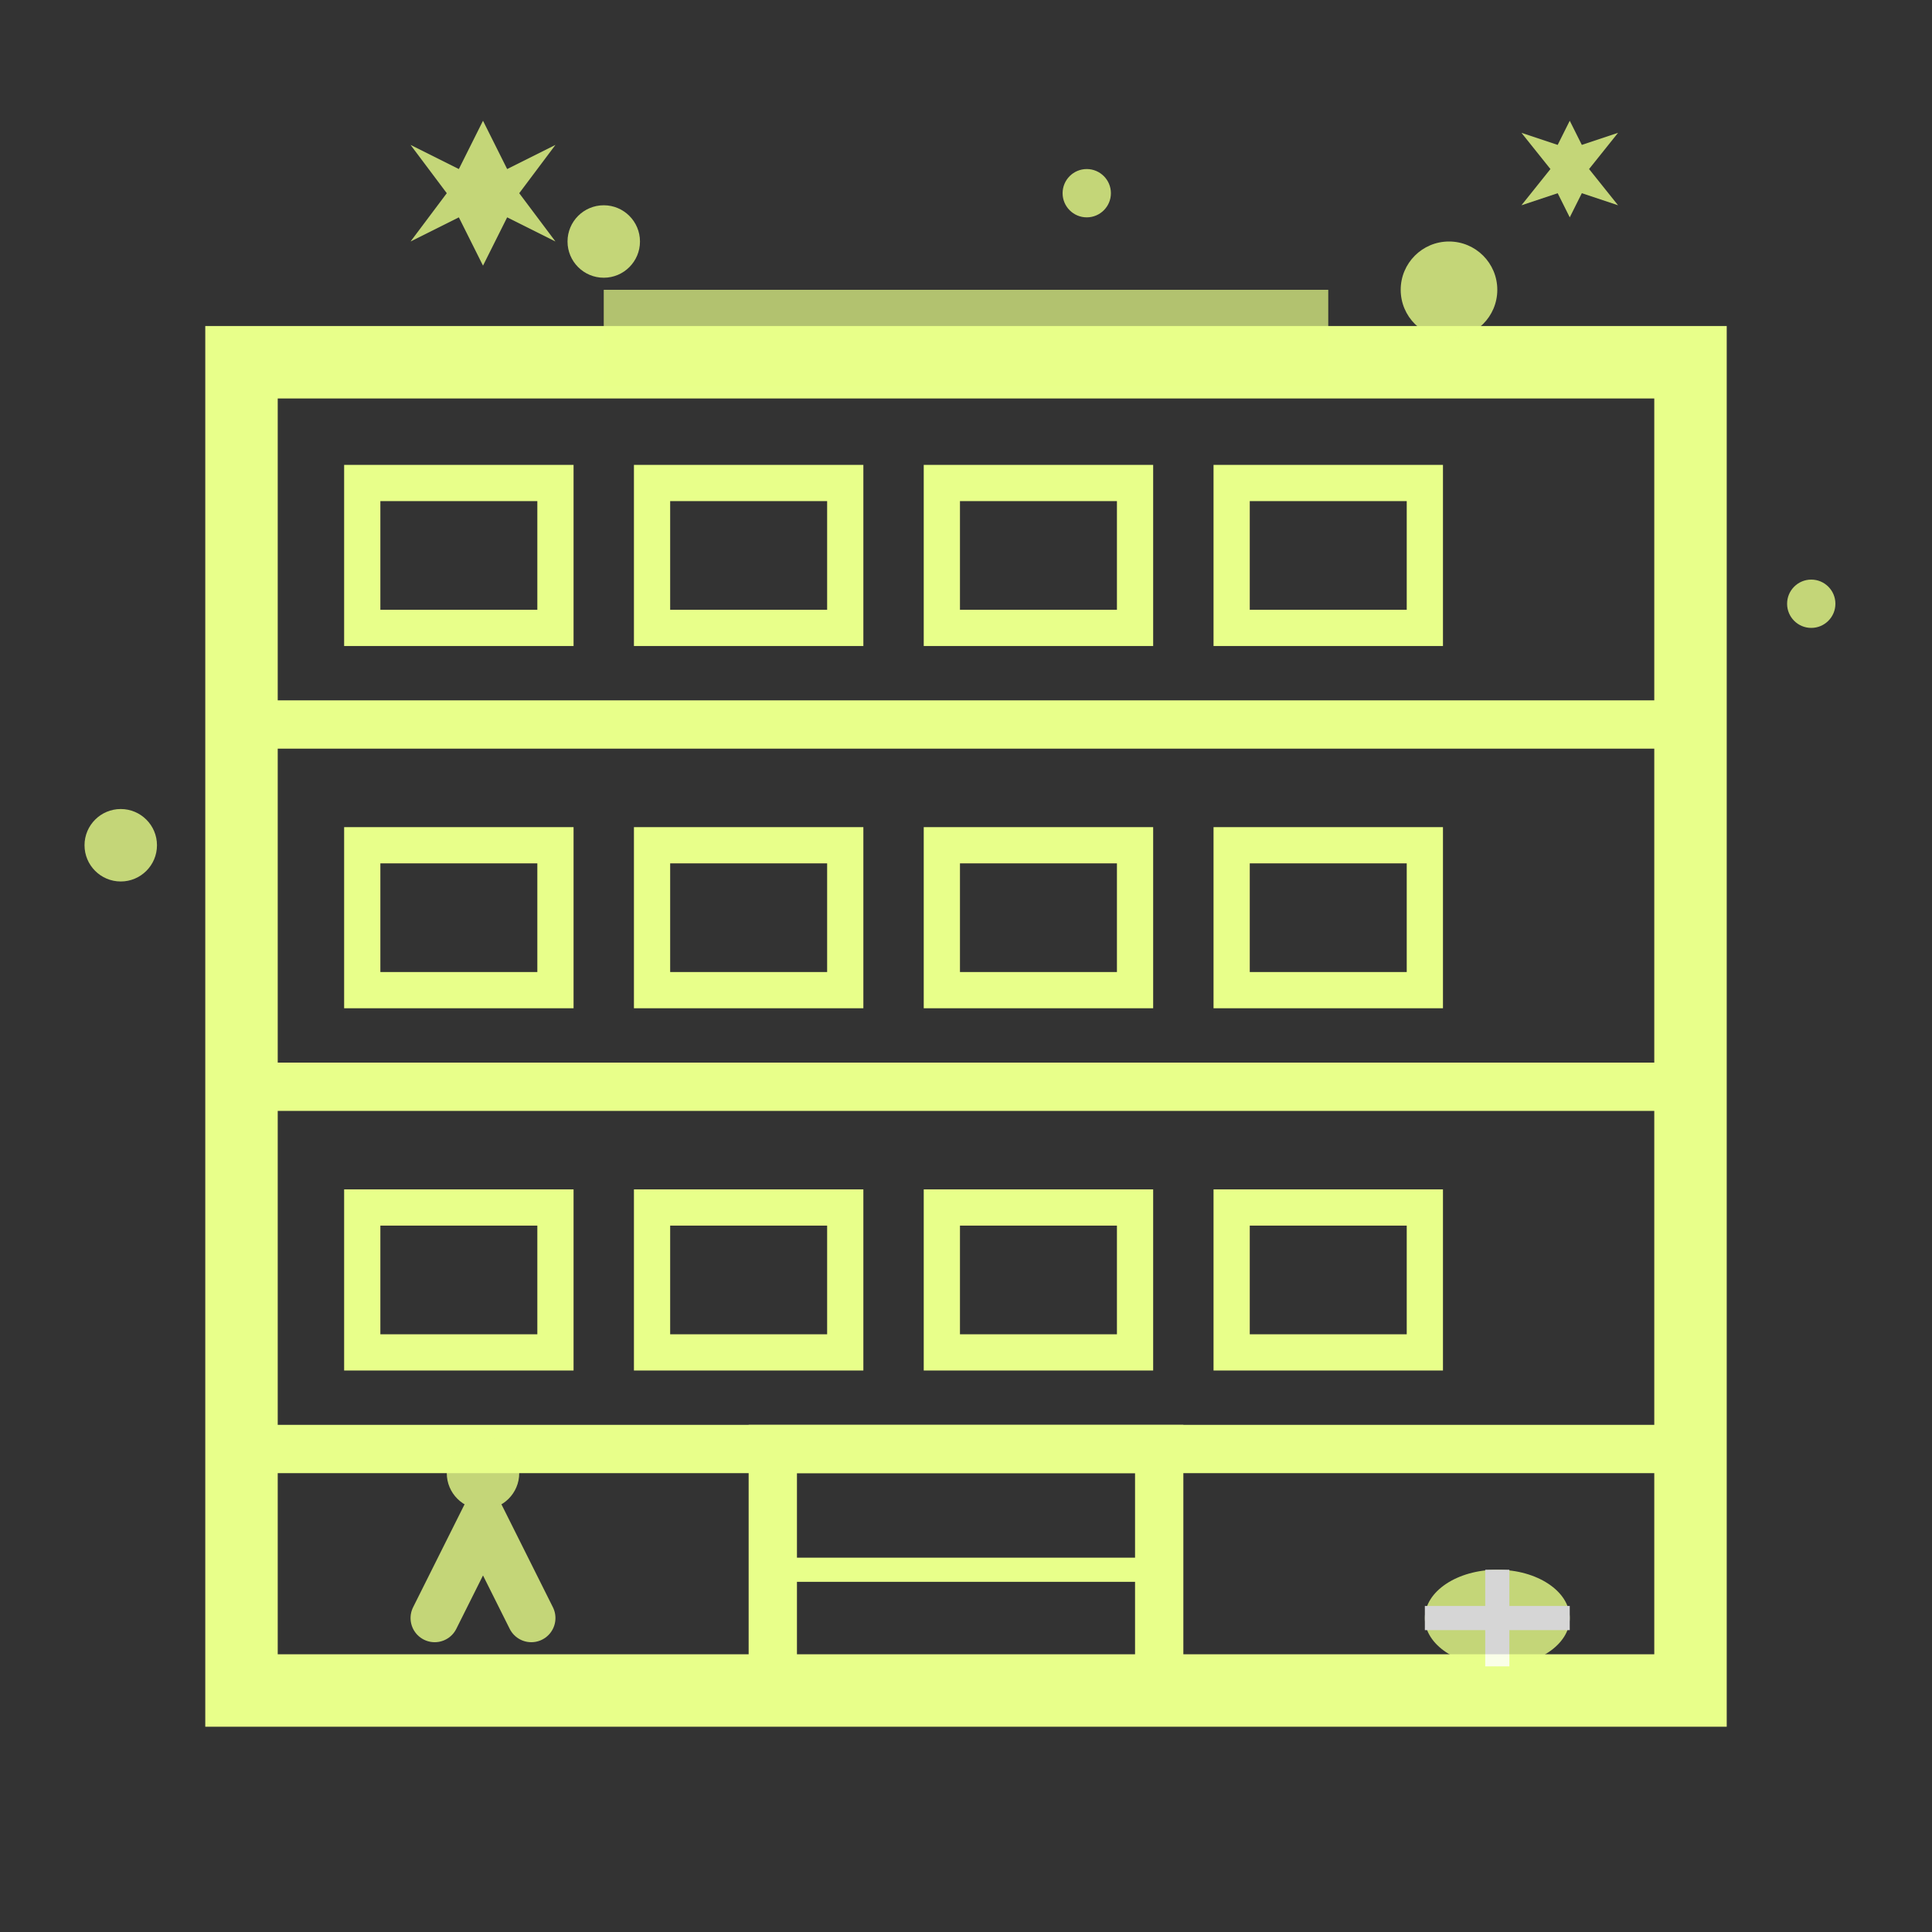
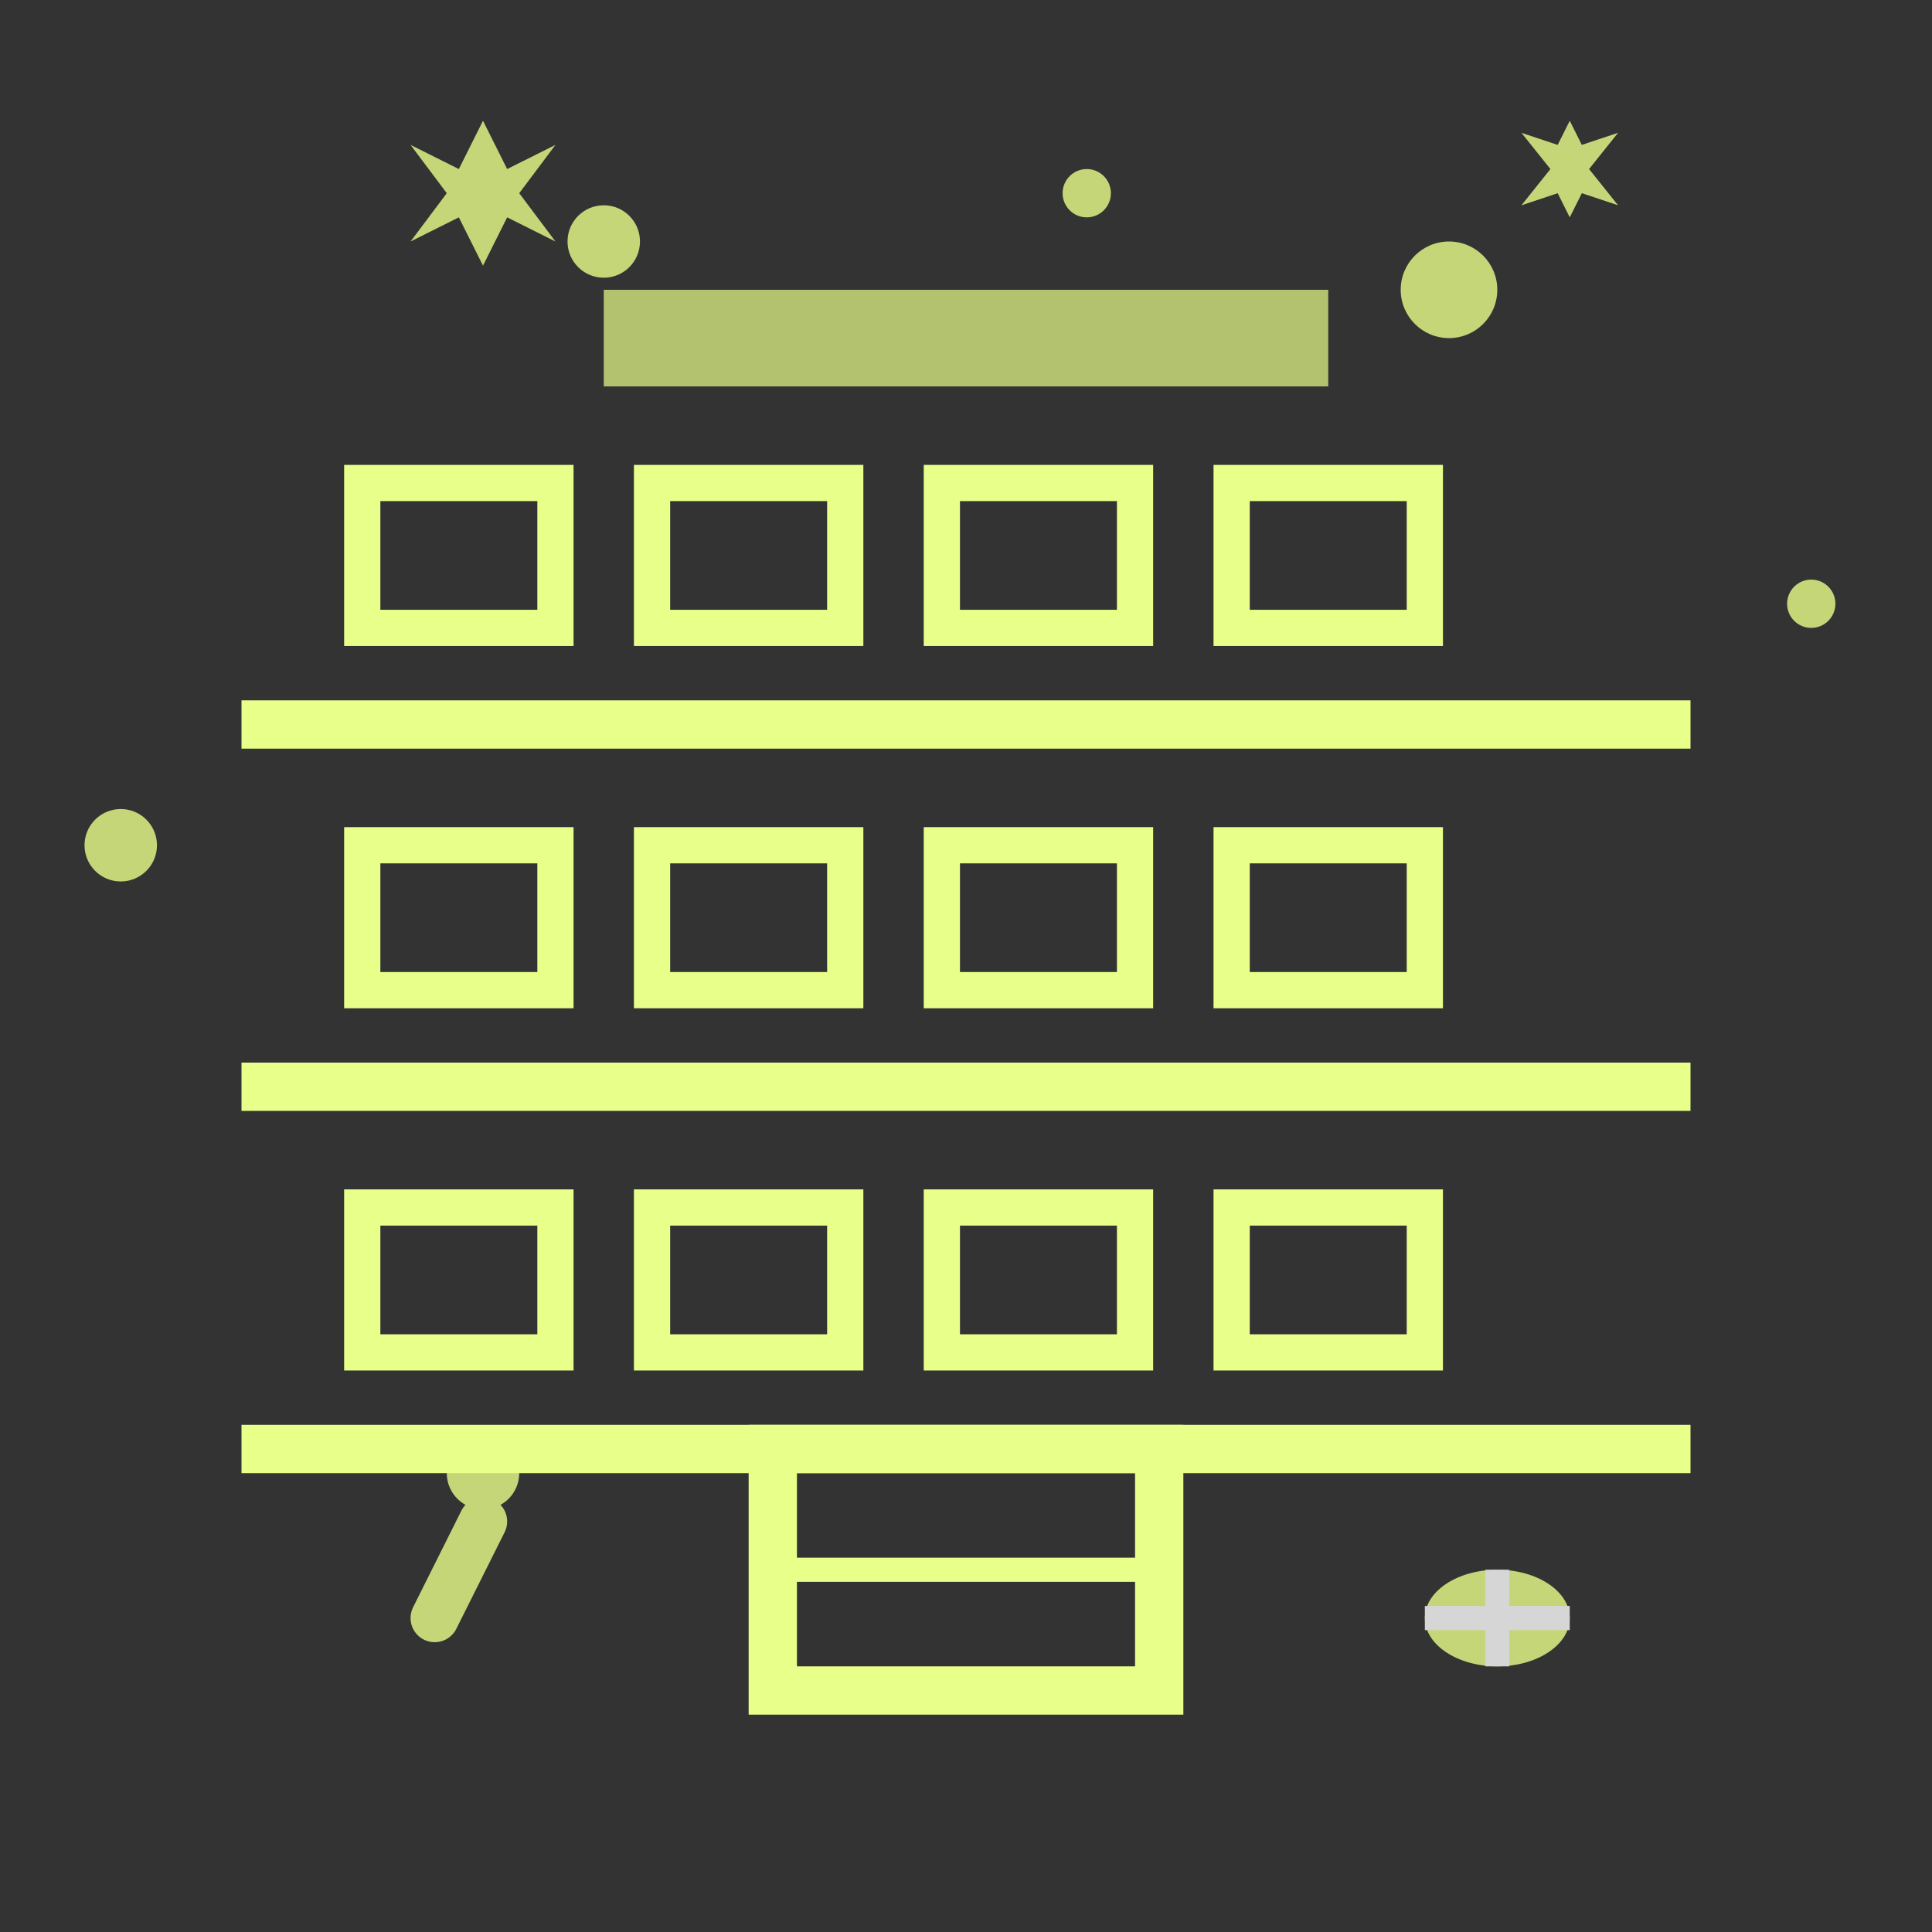
<svg xmlns="http://www.w3.org/2000/svg" width="80" height="80" viewBox="0 0 80 80" fill="none">
  <rect x="0" y="0" width="80" height="80" fill="#333333" stroke="none" />
-   <rect x="10" y="15" width="60" height="55" stroke="#e8ff8a" stroke-width="3" fill="none" />
  <path d="M10 30H70M10 45H70M10 60H70" stroke="#e8ff8a" stroke-width="2" />
  <rect x="15" y="20" width="8" height="6" stroke="#e8ff8a" stroke-width="1.5" fill="none" />
  <rect x="27" y="20" width="8" height="6" stroke="#e8ff8a" stroke-width="1.5" fill="none" />
  <rect x="39" y="20" width="8" height="6" stroke="#e8ff8a" stroke-width="1.5" fill="none" />
  <rect x="51" y="20" width="8" height="6" stroke="#e8ff8a" stroke-width="1.5" fill="none" />
  <rect x="15" y="35" width="8" height="6" stroke="#e8ff8a" stroke-width="1.5" fill="none" />
  <rect x="27" y="35" width="8" height="6" stroke="#e8ff8a" stroke-width="1.5" fill="none" />
  <rect x="39" y="35" width="8" height="6" stroke="#e8ff8a" stroke-width="1.5" fill="none" />
  <rect x="51" y="35" width="8" height="6" stroke="#e8ff8a" stroke-width="1.5" fill="none" />
  <rect x="15" y="50" width="8" height="6" stroke="#e8ff8a" stroke-width="1.5" fill="none" />
  <rect x="27" y="50" width="8" height="6" stroke="#e8ff8a" stroke-width="1.5" fill="none" />
  <rect x="39" y="50" width="8" height="6" stroke="#e8ff8a" stroke-width="1.5" fill="none" />
  <rect x="51" y="50" width="8" height="6" stroke="#e8ff8a" stroke-width="1.5" fill="none" />
  <rect x="32" y="60" width="16" height="10" stroke="#e8ff8a" stroke-width="2" fill="none" />
  <path d="M32 65H48" stroke="#e8ff8a" stroke-width="1" />
  <g opacity="0.8">
    <ellipse cx="62" cy="67" rx="3" ry="2" fill="#e8ff8a" />
    <path d="M59 67H65M62 65V69" stroke="#ffffff" stroke-width="1" />
-     <path d="M18 67L20 63L22 67" stroke="#e8ff8a" stroke-width="2" stroke-linecap="round" />
+     <path d="M18 67L20 63" stroke="#e8ff8a" stroke-width="2" stroke-linecap="round" />
    <circle cx="20" cy="61" r="1.5" fill="#e8ff8a" />
    <circle cx="25" cy="10" r="1.5" fill="#e8ff8a" />
    <circle cx="45" cy="8" r="1" fill="#e8ff8a" />
    <circle cx="60" cy="12" r="2" fill="#e8ff8a" />
    <circle cx="75" cy="25" r="1" fill="#e8ff8a" />
    <circle cx="5" cy="35" r="1.5" fill="#e8ff8a" />
    <path d="M20 5L21 7L23 6L21.5 8L23 10L21 9L20 11L19 9L17 10L18.5 8L17 6L19 7L20 5Z" fill="#e8ff8a" />
    <path d="M65 5L65.5 6L67 5.5L65.8 7L67 8.5L65.5 8L65 9L64.5 8L63 8.5L64.2 7L63 5.5L64.5 6L65 5Z" fill="#e8ff8a" />
  </g>
  <rect x="25" y="12" width="30" height="4" fill="#e8ff8a" opacity="0.7" />
</svg>